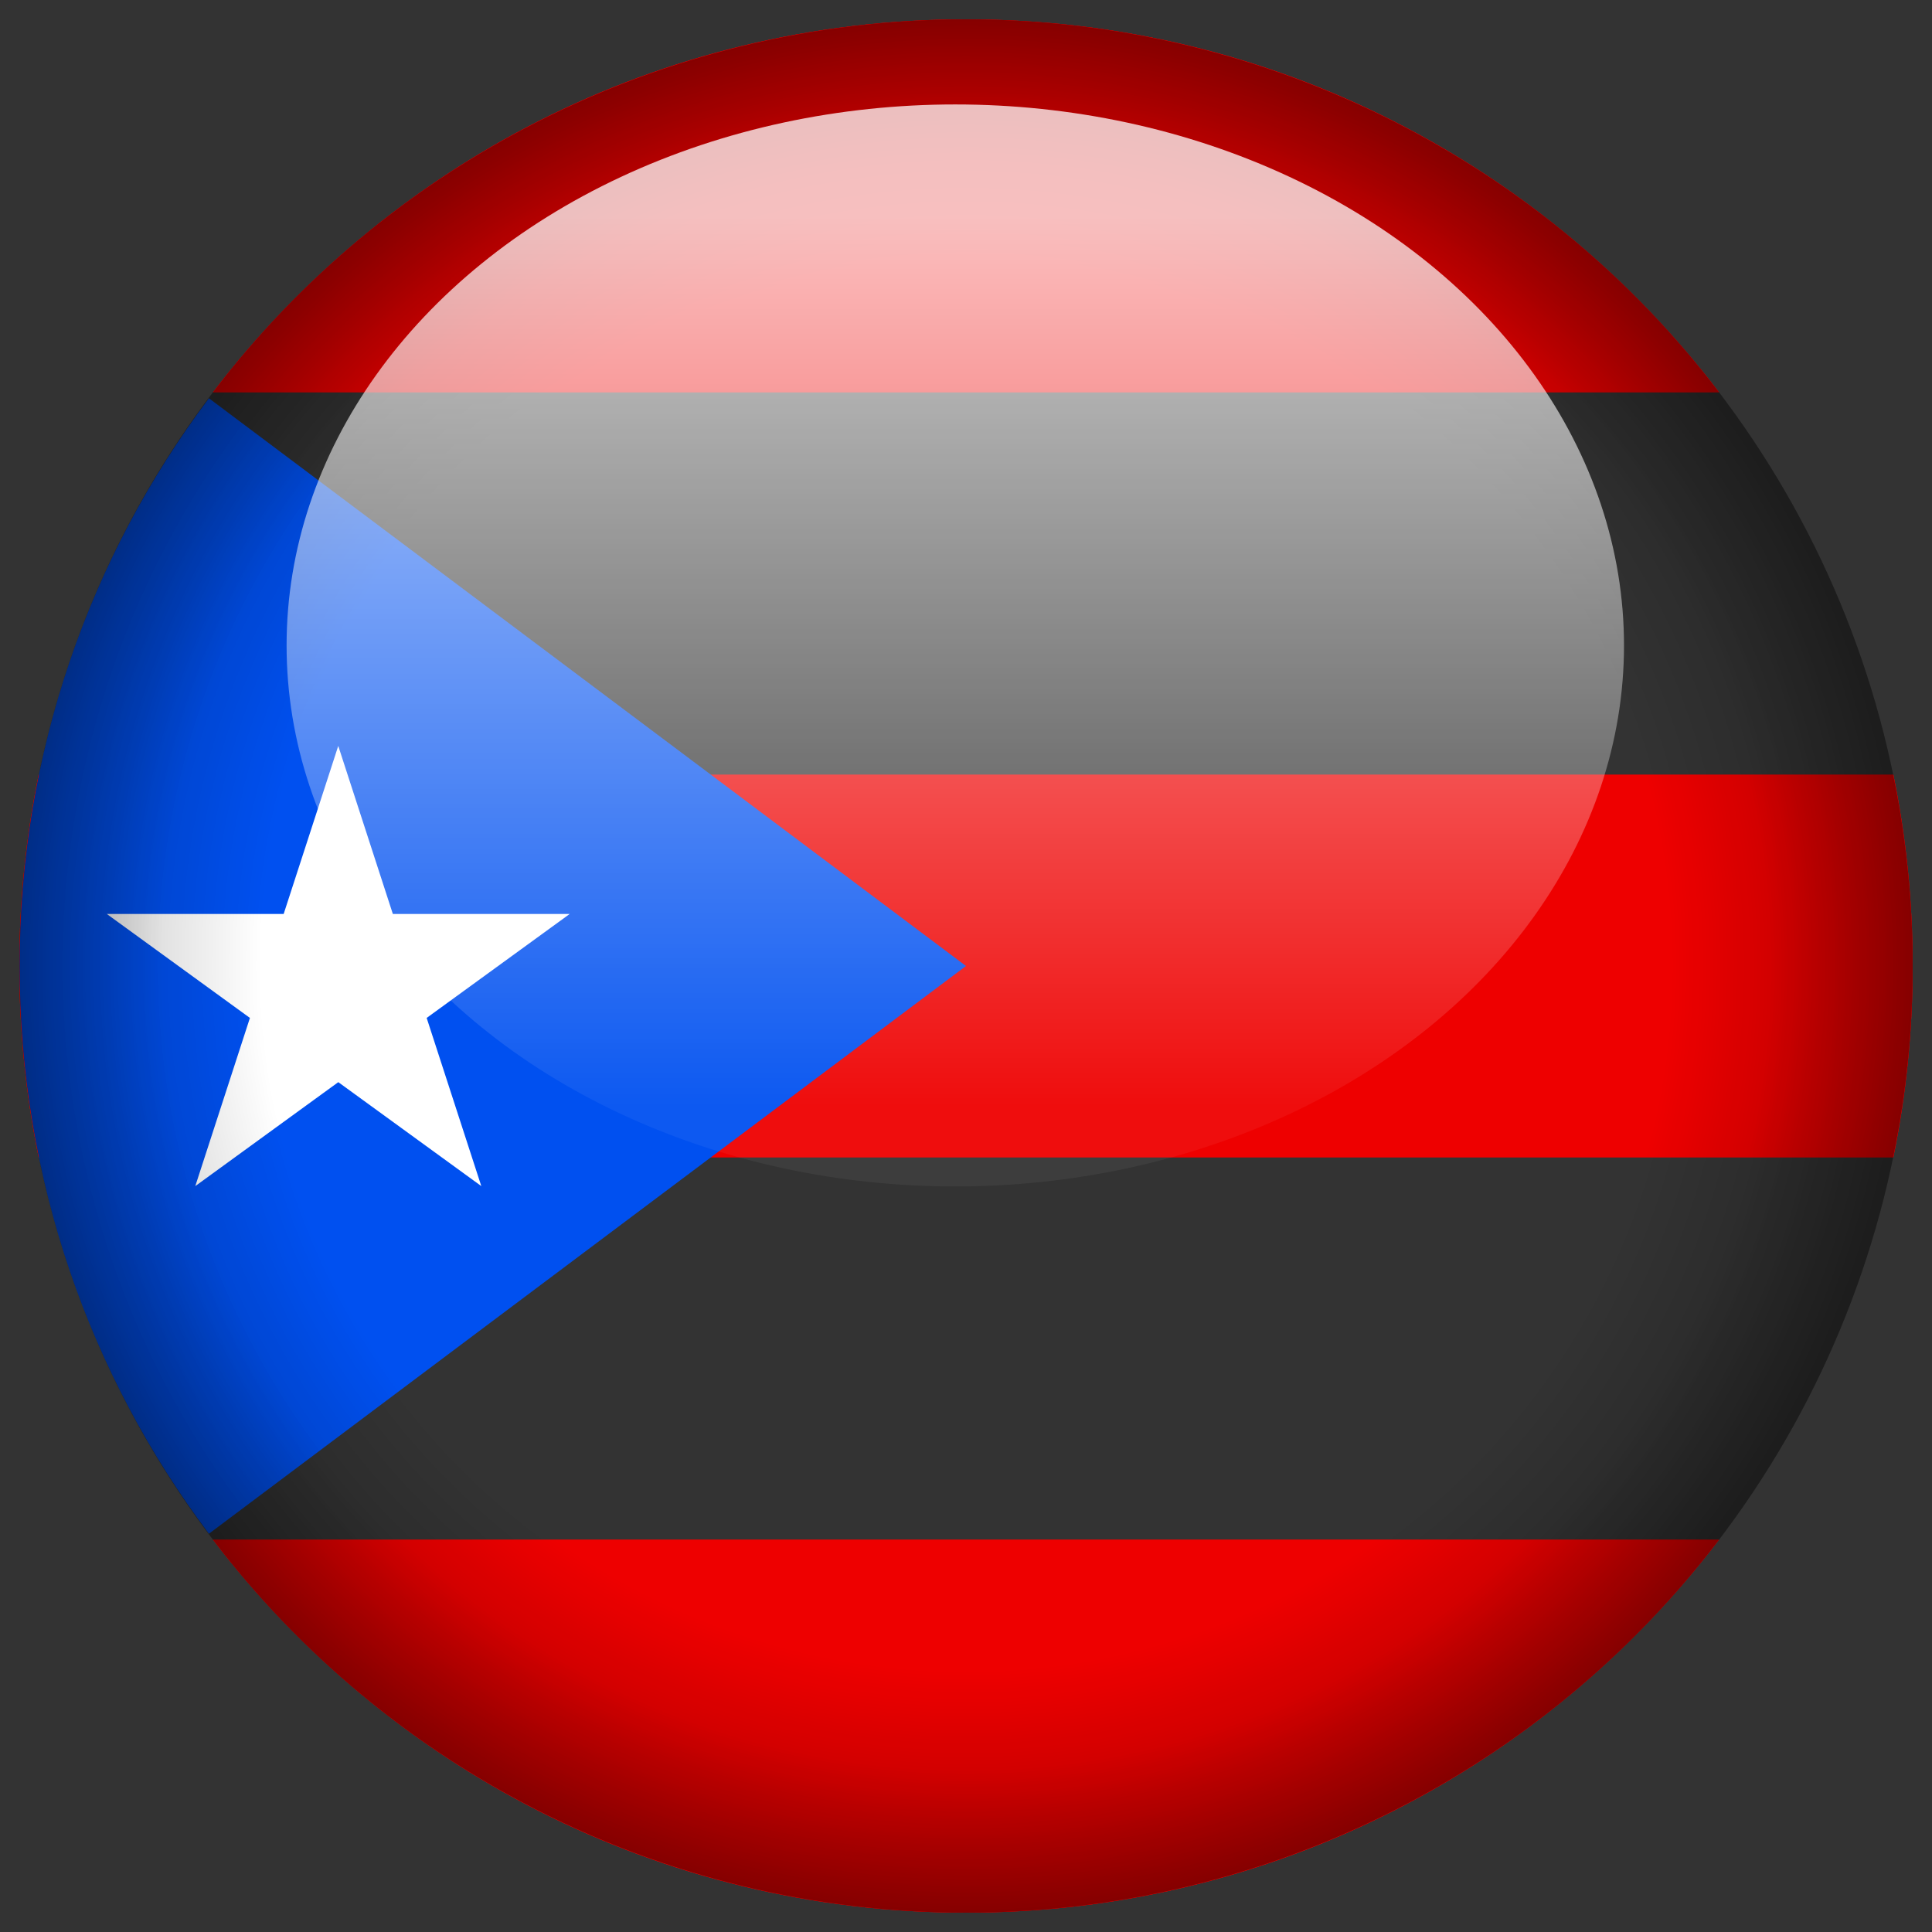
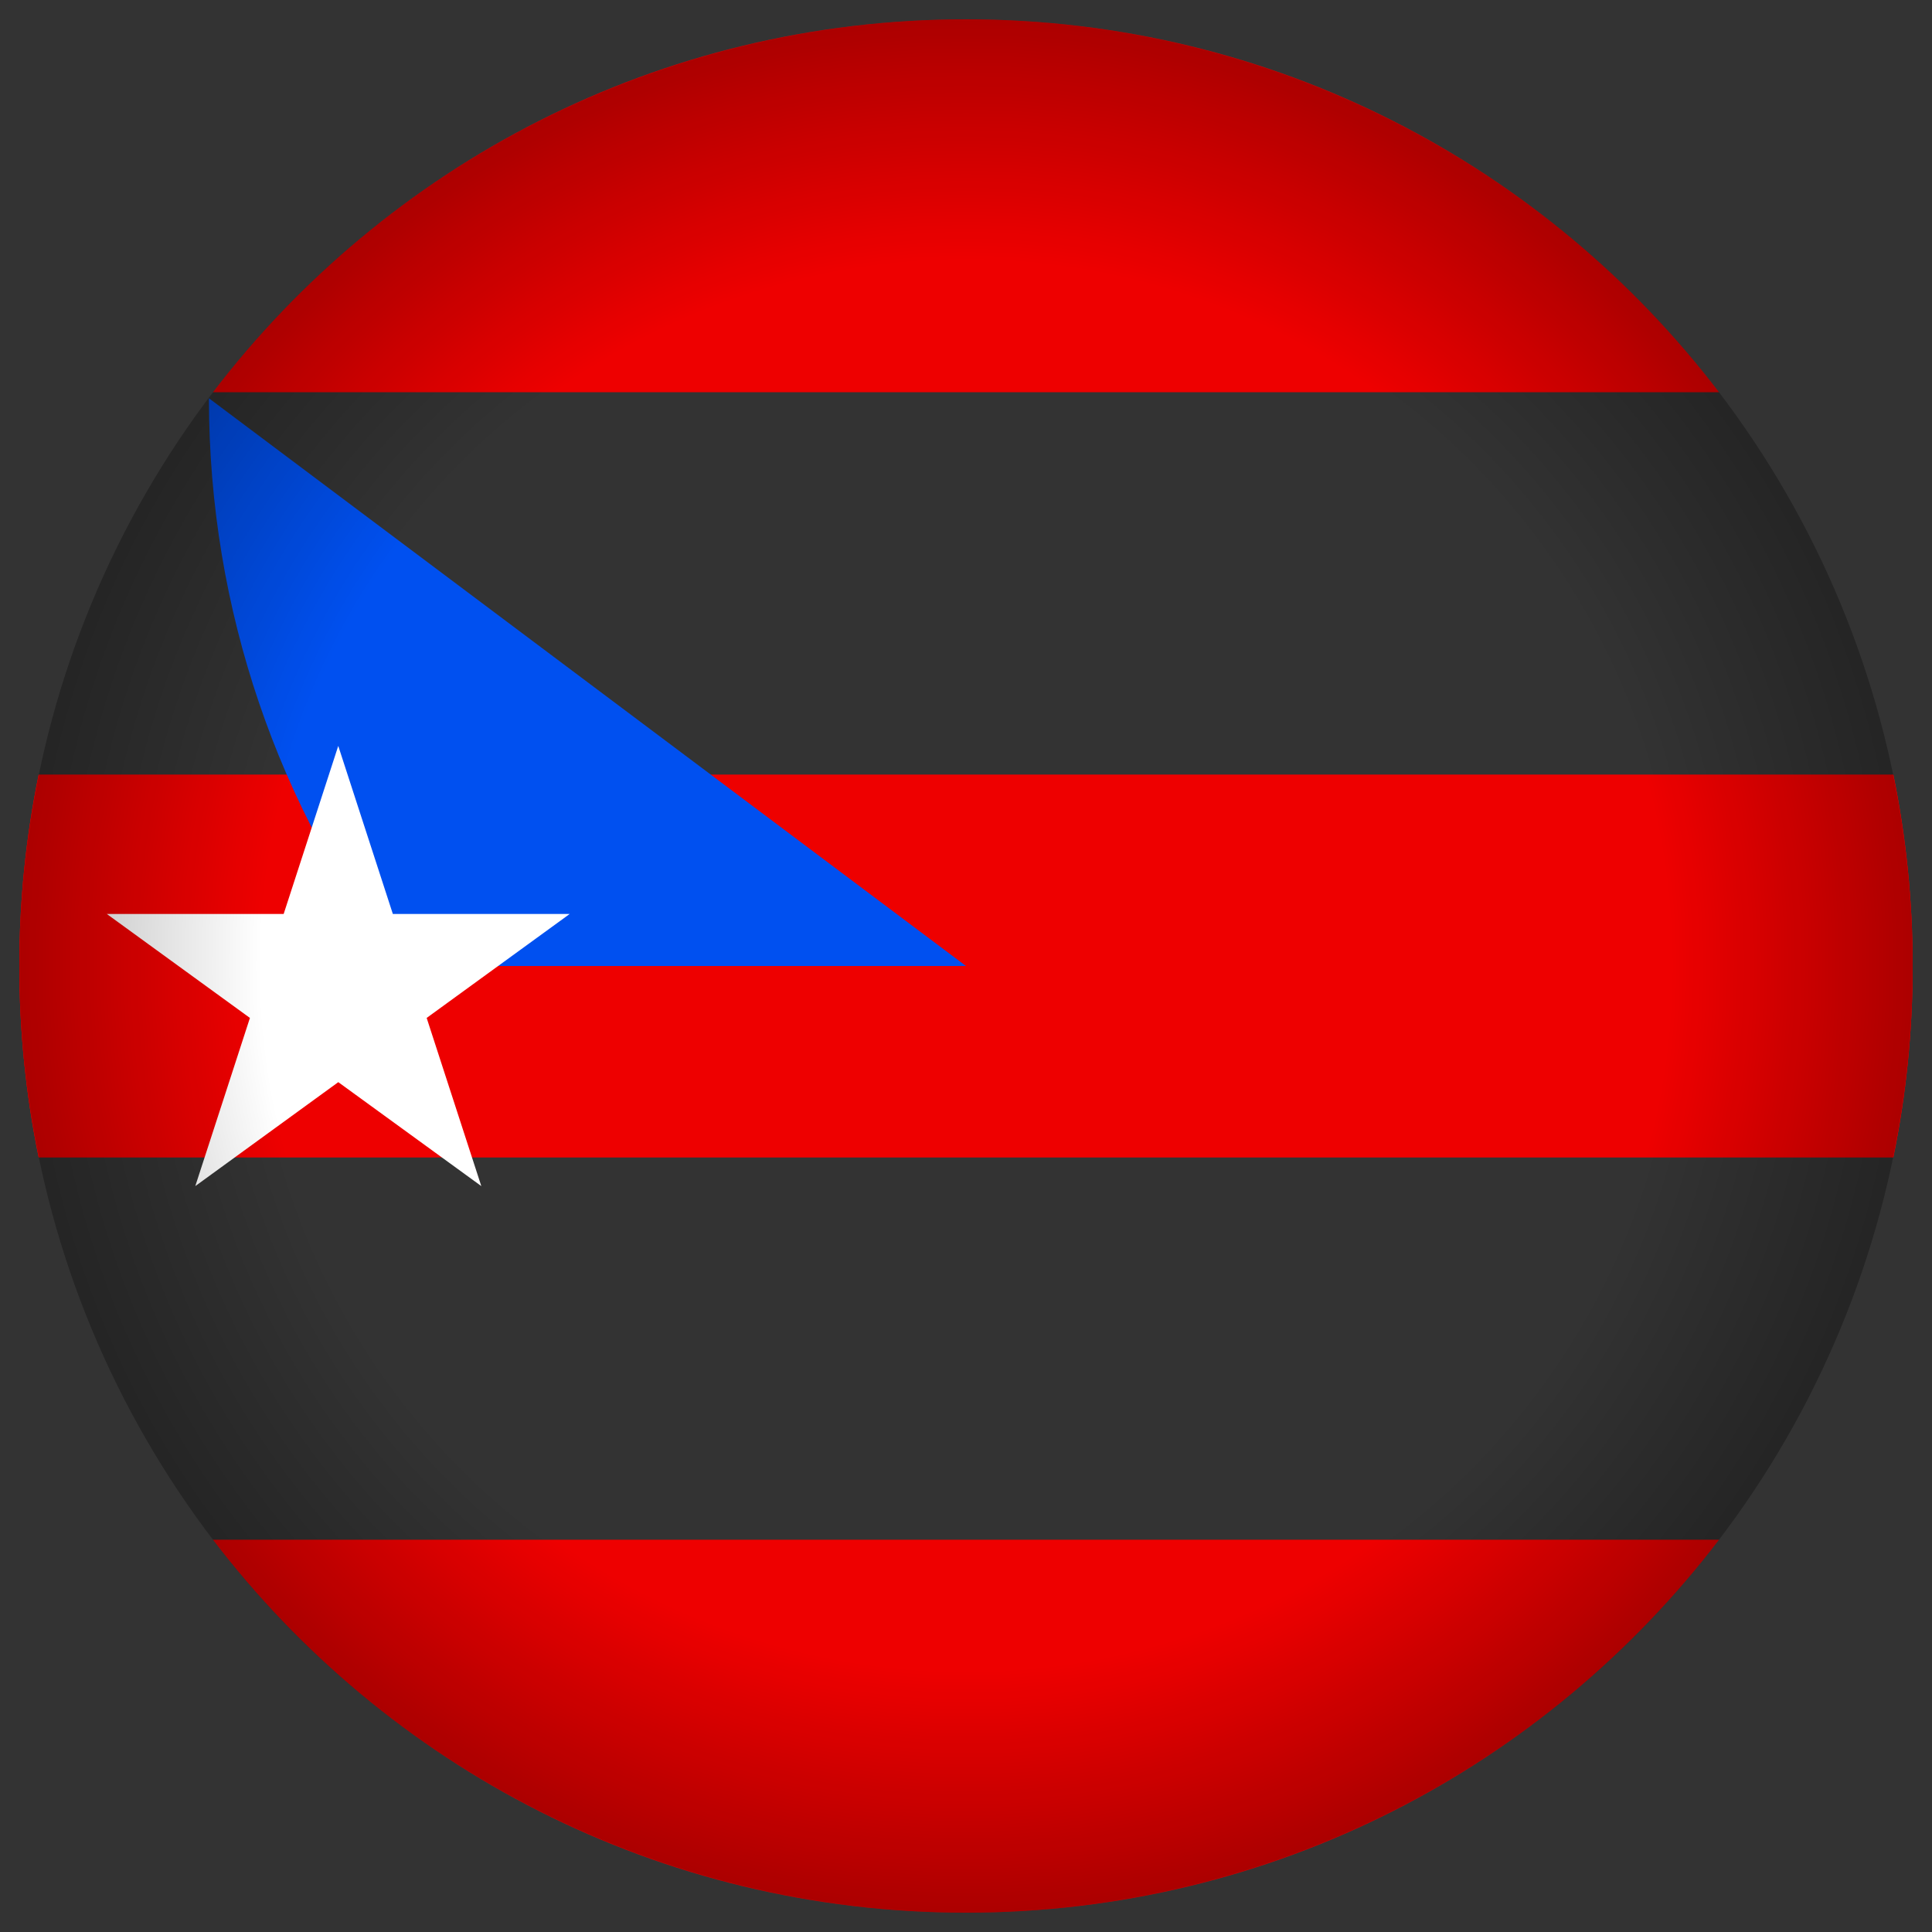
<svg xmlns="http://www.w3.org/2000/svg" xmlns:xlink="http://www.w3.org/1999/xlink" version="1.1" id="Laag_1" x="0px" y="0px" width="50px" height="50px" viewBox="0 0 50 50" enable-background="new 0 0 50 50" xml:space="preserve">
  <rect x="0" y="0" width="50" height="50" fill="#333333" stroke="none" />
  <g id="Puerto_Rico">
-     <path fill="#EE0000" d="M25,0.5c-7.948,0-15.011,3.786-19.487,9.651h38.974C40.012,4.286,32.947,0.5,25,0.5z" />
    <path fill="#EE0000" d="M49.5,25c0-1.696-0.172-3.351-0.501-4.95H1.001C0.672,21.649,0.5,23.304,0.5,25   c0,1.696,0.172,3.351,0.501,4.95h47.998C49.328,28.351,49.5,26.696,49.5,25z" />
    <path fill="#EE0000" d="M25,49.5c7.947,0,15.012-3.786,19.487-9.652H5.513C9.989,45.714,17.052,49.5,25,49.5z" />
    <path fill="#EE0000" d="M25,0.5c-7.948,0-15.011,3.786-19.487,9.651h38.974C40.012,4.286,32.947,0.5,25,0.5z" />
-     <path fill="#EE0000" d="M25,49.5c7.947,0,15.012-3.786,19.487-9.652H5.513C9.989,45.714,17.052,49.5,25,49.5z" />
    <path fill="#EE0000" d="M49.5,25c0-1.696-0.172-3.351-0.501-4.95H1.001C0.672,21.649,0.5,23.304,0.5,25   c0,1.696,0.172,3.351,0.501,4.95h47.998C49.328,28.351,49.5,26.696,49.5,25z" />
-     <path fill="#0050F0" d="M5.407,10.307C2.333,14.398,0.508,19.485,0.508,25c0,5.516,1.823,10.602,4.899,14.693L25,25L5.407,10.307z" />
+     <path fill="#0050F0" d="M5.407,10.307c0,5.516,1.823,10.602,4.899,14.693L25,25L5.407,10.307z" />
    <polygon fill="#FFFFFF" points="11.042,26.344 14.743,23.654 10.167,23.654 8.754,19.304 7.341,23.654 2.765,23.654 6.468,26.344    5.054,30.696 8.755,28.006 12.456,30.696  " />
  </g>
  <g>
    <g>
      <g>
        <g>
          <g>
            <g>
              <defs>
-                 <circle id="SVGID_1_" cx="25" cy="25" r="24.5" />
-               </defs>
+                 </defs>
              <clipPath id="SVGID_2_">
                <use xlink:href="#SVGID_1_" overflow="visible" />
              </clipPath>
              <radialGradient id="circle50_2_" cx="992.68" cy="2202.281" r="27.469" gradientTransform="matrix(1 0 0 1 -967.68 -2177.281)" gradientUnits="userSpaceOnUse">
                <stop offset="0" style="stop-color:#000000;stop-opacity:0" />
                <stop offset="0.758" style="stop-color:#000000;stop-opacity:0" />
                <stop offset="1" style="stop-color:#000000" />
              </radialGradient>
              <circle id="circle50_1_" opacity="0.4" clip-path="url(#SVGID_2_)" fill="url(#circle50_2_)" enable-background="new    " cx="25" cy="25" r="27.469" />
            </g>
          </g>
        </g>
      </g>
    </g>
    <g>
      <g>
        <g>
          <g>
            <g>
              <defs>
                <circle id="SVGID_3_" cx="25" cy="25" r="24.5" />
              </defs>
              <clipPath id="SVGID_4_">
                <use xlink:href="#SVGID_3_" overflow="visible" />
              </clipPath>
              <radialGradient id="circle50_3_" cx="992.68" cy="2202.281" r="31.678" gradientTransform="matrix(1 0 0 1 -967.68 -2177.281)" gradientUnits="userSpaceOnUse">
                <stop offset="0" style="stop-color:#000000;stop-opacity:0" />
                <stop offset="0.576" style="stop-color:#000000;stop-opacity:0" />
                <stop offset="1" style="stop-color:#000000" />
              </radialGradient>
              <circle id="circle50_7_" opacity="0.6" clip-path="url(#SVGID_4_)" fill="url(#circle50_3_)" enable-background="new    " cx="25" cy="25" r="31.678" />
            </g>
          </g>
        </g>
      </g>
    </g>
  </g>
  <linearGradient id="SVGID_5_" gradientUnits="userSpaceOnUse" x1="992.402" y1="2207.986" x2="992.402" y2="2179.984" gradientTransform="matrix(1 0 0 1 -967.68 -2177.281)">
    <stop offset="0.073" style="stop-color:#FFFFFF;stop-opacity:0.05" />
    <stop offset="0.897" style="stop-color:#FFFFFF;stop-opacity:0.75" />
    <stop offset="1" style="stop-color:#FFFFFF;stop-opacity:0.75" />
  </linearGradient>
-   <ellipse fill="url(#SVGID_5_)" cx="24.723" cy="16.704" rx="17.306" ry="14.001" />
</svg>